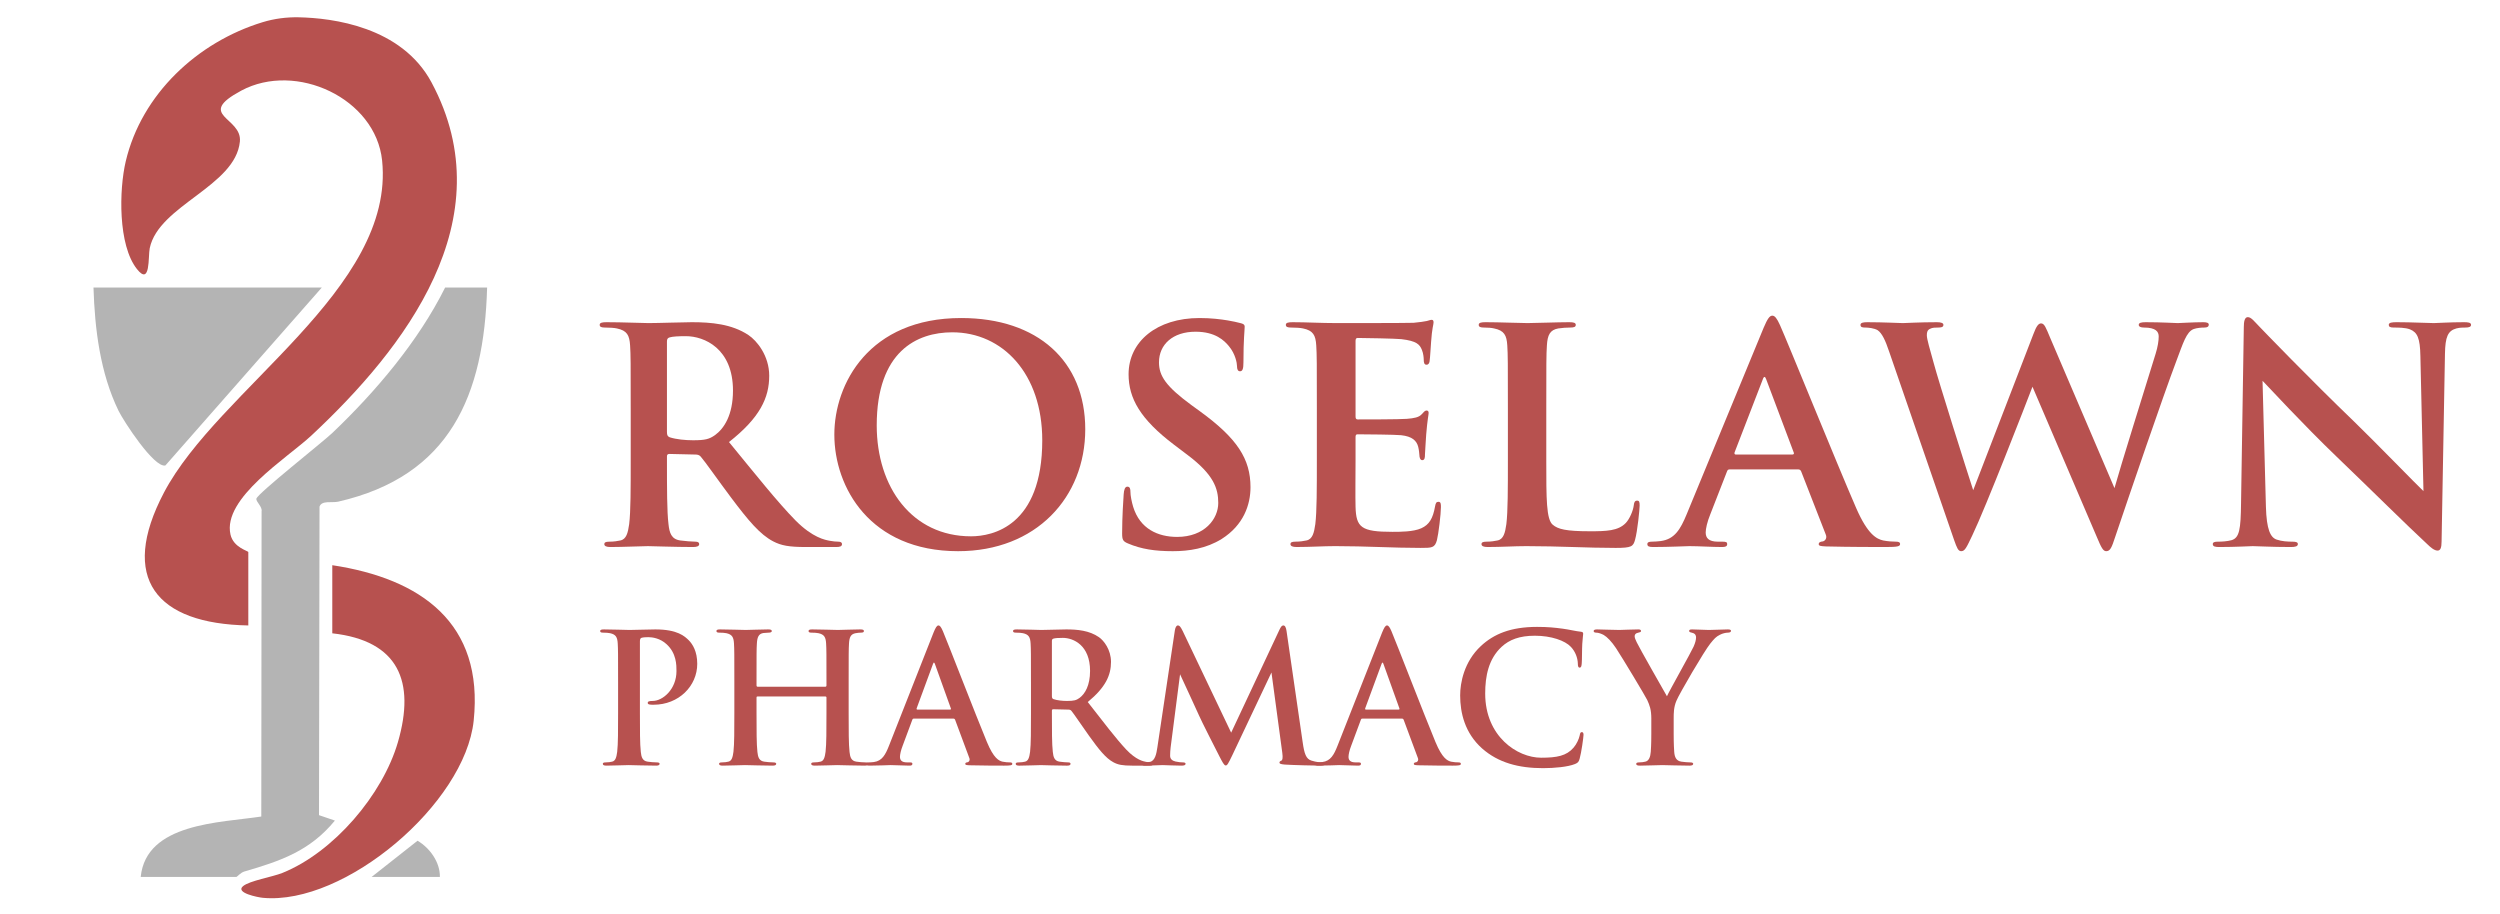
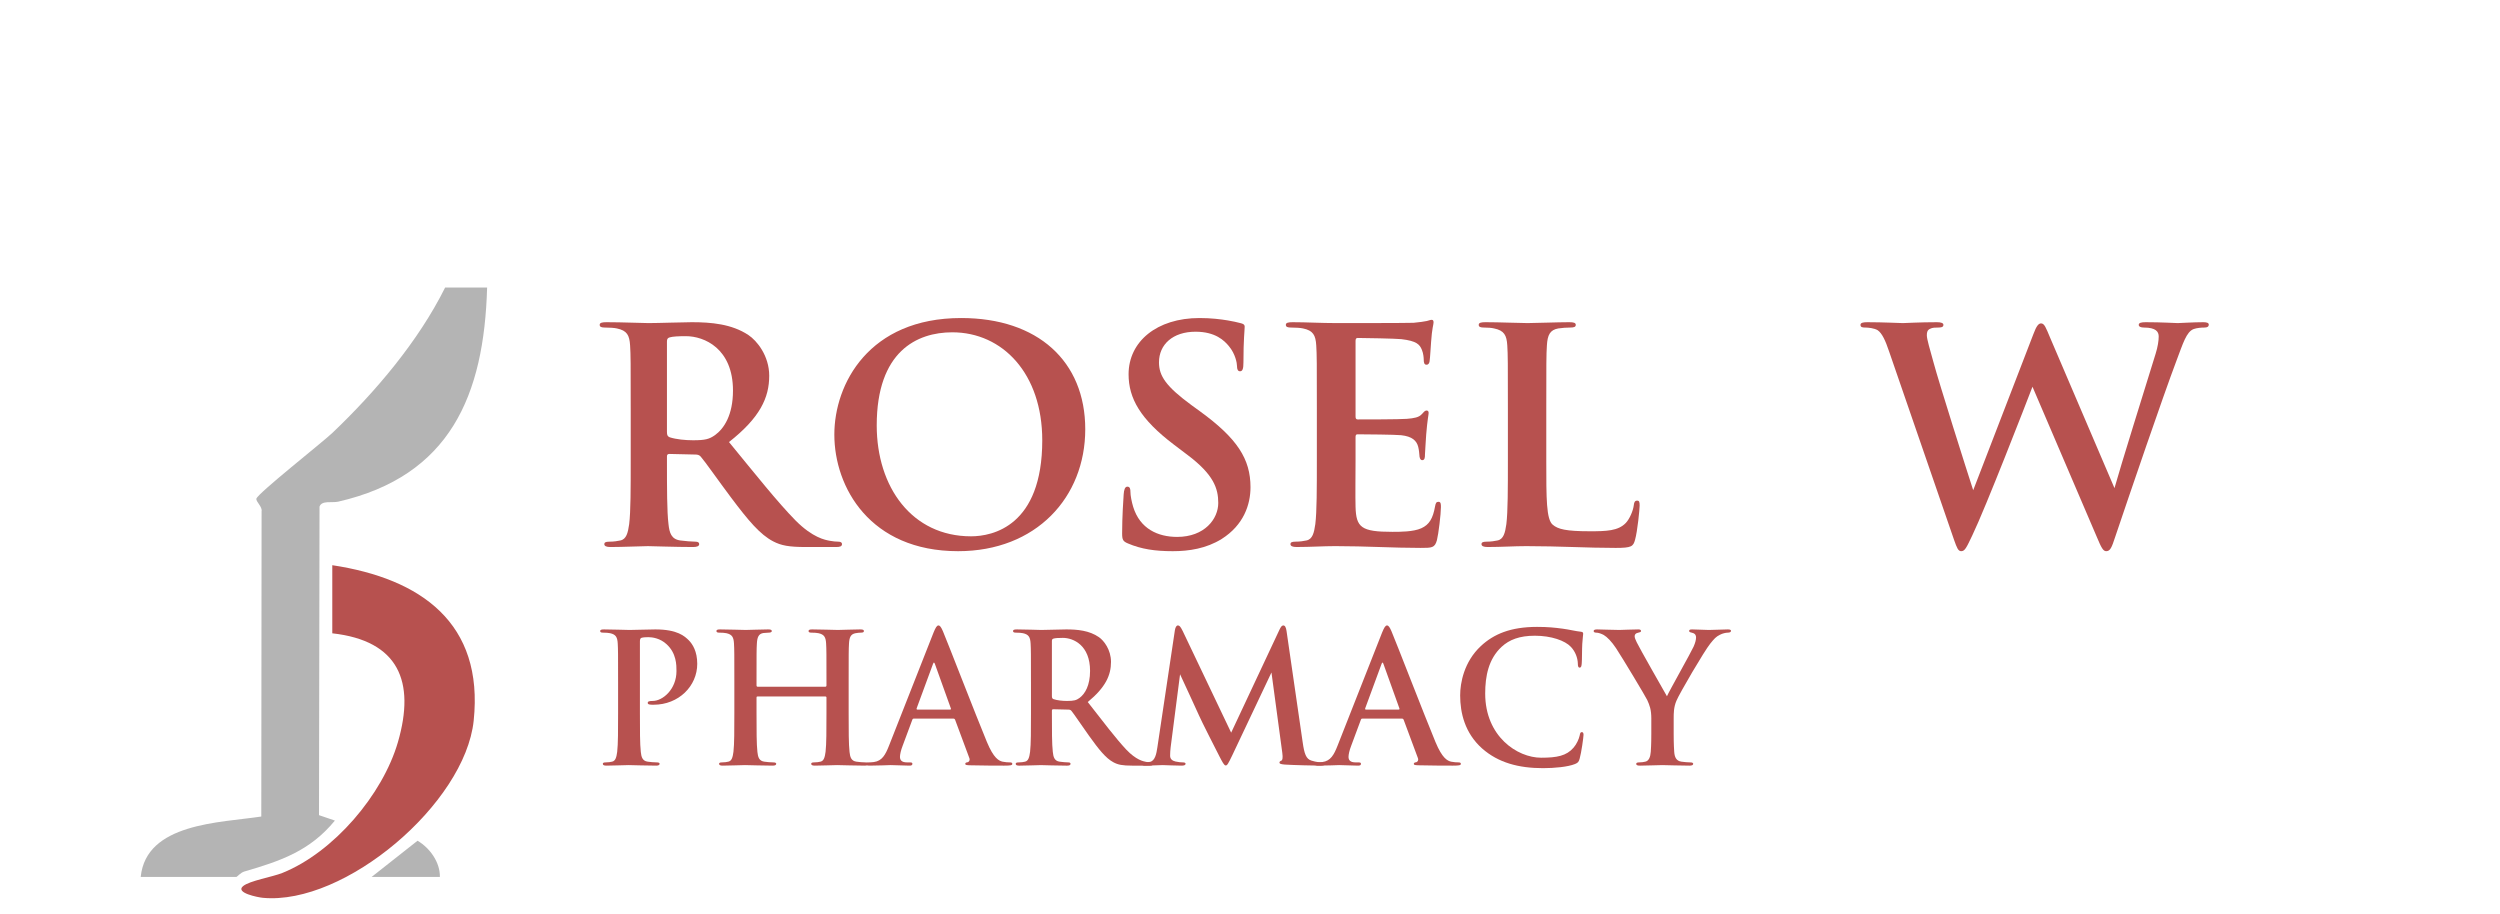
<svg xmlns="http://www.w3.org/2000/svg" viewBox="0 0 720 263.333">
  <g id="Layer_3" data-name="Layer 3">
    <path d="M181.644,117.631c0-13.019,0-15.417-.177-18.157-.177-2.912-.884-4.283-3.804-4.882-.707-.171-2.211-.257-3.45-.257-.973,0-1.503-.171-1.503-.771s.619-.771,1.946-.771c4.688,0,10.26.257,12.117.257,3.007,0,9.73-.257,12.471-.257,5.572,0,11.498.514,16.275,3.683,2.477,1.627,6.015,5.995,6.015,11.733,0,6.338-2.653,12.076-11.587,19.1,7.872,9.592,13.975,17.301,19.193,22.611,4.953,4.968,8.491,5.567,9.818,5.824.973.171,1.769.257,2.477.257.707,0,1.061.257,1.061.685,0,.685-.619.856-1.68.856h-8.668c-4.953,0-7.164-.428-9.464-1.627-3.803-1.97-7.164-5.996-12.118-12.59-3.538-4.711-7.606-10.535-8.756-11.819-.442-.514-.973-.6-1.592-.6l-7.43-.171c-.442,0-.707.171-.707.685v1.199c0,7.965,0,14.731.442,18.329.265,2.484.796,4.368,3.449,4.71,1.327.171,3.273.343,4.334.343.708,0,1.061.257,1.061.685,0,.6-.619.856-1.769.856-5.13,0-11.675-.257-13.002-.257-1.68,0-7.253.257-10.79.257-1.15,0-1.769-.257-1.769-.856,0-.428.353-.685,1.415-.685,1.327,0,2.388-.171,3.184-.343,1.769-.342,2.211-2.227,2.565-4.71.442-3.597.442-10.363.442-18.243v-15.074ZM192.081,124.397c0,.942.176,1.285.796,1.542,1.858.6,4.511.856,6.722.856,3.538,0,4.688-.342,6.28-1.456,2.653-1.884,5.219-5.824,5.219-12.847,0-12.162-8.314-15.674-13.533-15.674-2.211,0-3.804.086-4.688.343-.619.171-.796.514-.796,1.199v26.037Z" style="fill: #b7514f;" />
    <path d="M240.29,125.168c0-14.646,9.995-33.574,36.53-33.574,22.024,0,35.733,12.419,35.733,32.032s-14.152,35.116-36.618,35.116c-25.385,0-35.646-18.414-35.646-33.574ZM300.17,126.795c0-19.185-11.41-31.09-25.916-31.09-10.172,0-21.758,5.481-21.758,26.808,0,17.815,10.172,31.947,27.154,31.947,6.191,0,20.52-2.912,20.52-27.665Z" style="fill: #b7514f;" />
    <path d="M324.854,156.515c-1.416-.599-1.681-1.028-1.681-2.912,0-4.711.354-9.85.443-11.22.088-1.285.354-2.227,1.061-2.227.797,0,.884.771.884,1.456,0,1.113.354,2.912.797,4.368,1.945,6.338,7.163,8.65,12.648,8.65,7.96,0,11.852-5.224,11.852-9.764,0-4.197-1.326-8.137-8.668-13.704l-4.068-3.083c-9.729-7.365-13.09-13.361-13.09-20.298,0-9.421,8.138-16.188,20.431-16.188,3.361,0,6.015.343,8.138.686,1.504.257,2.653.514,3.627.771.796.171,1.238.428,1.238,1.028,0,1.113-.354,3.597-.354,10.278,0,1.884-.265,2.569-.973,2.569-.619,0-.884-.514-.884-1.542,0-.771-.442-3.426-2.299-5.653-1.327-1.627-3.892-4.197-9.641-4.197-6.545,0-10.525,3.683-10.525,8.822,0,3.94,2.034,6.938,9.375,12.333l2.477,1.799c10.702,7.794,14.505,13.704,14.505,21.84,0,4.967-1.945,10.877-8.314,14.902-4.422,2.741-9.376,3.512-14.064,3.512-5.13,0-9.11-.6-12.913-2.227Z" style="fill: #b7514f;" />
    <path d="M379.254,117.631c0-13.019,0-15.417-.176-18.157-.177-2.912-.884-4.283-3.803-4.882-.708-.171-2.212-.257-3.45-.257-.972,0-1.504-.171-1.504-.771s.619-.771,1.946-.771c4.068,0,8.137.257,12.736.257,2.831,0,20.431,0,22.112-.085,1.68-.171,3.095-.343,3.803-.514.443-.085.973-.342,1.415-.342.443,0,.53.342.53.771,0,.6-.442,1.627-.707,5.567-.089.856-.265,4.625-.443,5.653-.088.428-.265.942-.884.942s-.796-.514-.796-1.542c0-.343-.089-1.713-.53-2.741-.619-1.542-1.504-2.569-5.926-3.083-1.504-.171-10.791-.342-12.56-.342-.443,0-.619.257-.619.856v21.668c0,.6.089.942.619.942,1.945,0,12.117,0,14.151-.171,2.123-.171,3.45-.428,4.246-1.285.619-.685.973-1.113,1.415-1.113.354,0,.619.171.619.685s-.354,1.884-.707,6.252c-.089,1.713-.354,5.139-.354,5.738,0,.685,0,1.627-.797,1.627-.618,0-.796-.942-.796-1.371-.089-.856-.089-1.37-.354-2.484-.442-1.713-1.68-2.998-4.953-3.34-1.68-.171-10.437-.257-12.56-.257-.442,0-.53.343-.53.856v6.766c0,2.912-.089,10.792,0,13.275.176,5.91,1.592,7.194,10.613,7.194,2.3,0,6.015,0,8.314-1.027,2.3-1.028,3.361-2.827,3.981-6.338.176-.942.354-1.285.973-1.285.707,0,.707.686.707,1.542,0,1.97-.707,7.794-1.15,9.507-.619,2.227-1.415,2.227-4.776,2.227-7.871,0-15.655-.514-24.5-.514-3.539,0-7.164.257-11.145.257-1.15,0-1.769-.257-1.769-.856,0-.428.354-.685,1.415-.685,1.327,0,2.388-.171,3.184-.343,1.769-.342,2.212-2.227,2.566-4.71.442-3.597.442-10.363.442-18.243v-15.074Z" style="fill: #b7514f;" />
    <path d="M445.329,132.705c0,10.963,0,16.873,1.858,18.415,1.504,1.285,3.803,1.884,10.702,1.884,4.688,0,8.138-.086,10.348-2.398,1.062-1.113,2.123-3.511,2.3-5.139.088-.771.265-1.285.972-1.285.619,0,.708.428.708,1.456,0,.942-.619,7.366-1.327,9.849-.53,1.884-.972,2.312-5.572,2.312-8.138,0-16.274-.514-25.739-.514-3.538,0-7.163.257-11.144.257-1.15,0-1.769-.257-1.769-.856,0-.428.354-.685,1.415-.685,1.327,0,2.388-.171,3.184-.343,1.769-.342,2.212-2.227,2.566-4.71.442-3.597.442-10.363.442-18.243v-15.074c0-13.019,0-15.417-.176-18.157-.176-2.912-.884-4.283-3.803-4.882-.708-.171-1.769-.257-2.92-.257-.972,0-1.503-.171-1.503-.771s.618-.771,1.945-.771c4.157,0,9.729.257,12.117.257,2.123,0,8.58-.257,12.029-.257,1.238,0,1.858.171,1.858.771s-.531.771-1.592.771c-.973,0-2.388.086-3.449.257-2.388.428-3.096,1.884-3.273,4.882-.177,2.741-.177,5.139-.177,18.157v15.074Z" style="fill: #b7514f;" />
-     <path d="M498.137,135.189c-.442,0-.618.171-.796.685l-4.776,12.248c-.884,2.141-1.326,4.196-1.326,5.224,0,1.542.796,2.655,3.538,2.655h1.326c1.062,0,1.327.171,1.327.685,0,.685-.53.856-1.504.856-2.831,0-6.634-.257-9.376-.257-.972,0-5.837.257-10.437.257-1.15,0-1.68-.171-1.68-.856,0-.514.53-.685,1.238-.685.796,0,1.858-.085,2.565-.171,4.069-.514,5.749-3.426,7.518-7.708l22.2-53.787c1.062-2.483,1.681-3.426,2.477-3.426.708,0,1.327.771,2.212,2.741,2.123,4.71,16.274,39.655,21.935,52.673,3.361,7.708,5.926,8.907,7.784,9.335,1.327.257,2.653.343,3.715.343.707,0,1.15.171,1.15.685,0,.685-.797.856-4.069.856-3.184,0-10.26,0-17.335-.171-1.592-.085-2.035-.171-2.035-.685,0-.428.354-.685,1.238-.771.619-.171,1.238-.942.797-1.97l-7.077-18.157c-.176-.428-.442-.6-.884-.6h-19.724ZM516.181,130.906c.442,0,.53-.257.442-.514l-7.96-21.155c-.265-.771-.619-1.028-.973,0l-8.137,21.069c-.089.343,0,.6.353.6h16.275Z" style="fill: #b7514f;" />
    <path d="M544.048,101.187c-1.062-3.169-2.034-5.225-3.273-6.081-.973-.6-2.742-.771-3.538-.771-.884,0-1.416-.085-1.416-.771,0-.6.708-.771,1.946-.771,4.599,0,9.464.257,10.26.257.797,0,4.689-.257,9.818-.257,1.238,0,1.858.257,1.858.771,0,.685-.707.771-1.591.771-.708,0-1.592,0-2.212.343-.796.343-.973.942-.973,1.884,0,1.113.884,4.025,1.946,7.879,1.504,5.653,9.729,31.604,11.409,36.743l17.336-44.965c.884-2.398,1.504-3.083,2.212-3.083.973,0,1.415,1.285,2.565,4.025l18.575,43.423c1.68-6.081,8.756-28.692,11.852-38.713.619-1.97.884-3.769.884-4.967,0-1.371-.796-2.57-4.246-2.57-.884,0-1.504-.257-1.504-.771,0-.6.708-.771,2.035-.771,4.688,0,8.402.257,9.199.257.619,0,4.422-.257,7.341-.257.973,0,1.592.171,1.592.685,0,.6-.443.856-1.238.856-.884,0-2.123.086-3.096.428-2.123.771-3.095,4.197-4.953,9.079-4.068,10.792-13.356,38.028-17.69,50.875-.973,2.998-1.415,4.025-2.565,4.025-.884,0-1.415-1.028-2.742-4.197l-18.486-43.167c-1.769,4.625-13.532,34.944-17.336,42.824-1.68,3.512-2.123,4.54-3.184,4.54-.884,0-1.238-.942-2.034-3.169l-18.751-54.386Z" style="fill: #b7514f;" />
-     <path d="M646.215,94.249c0-1.713.265-2.912,1.15-2.912.973,0,1.769,1.113,3.273,2.655,1.062,1.113,14.506,15.074,27.419,27.493,6.015,5.824,18.397,18.585,19.901,19.956l-.884-38.884c-.088-5.224-.884-6.852-3.007-7.708-1.326-.514-3.449-.514-4.688-.514-1.061,0-1.415-.257-1.415-.771,0-.686.973-.771,2.299-.771,4.6,0,8.846.257,10.702.257.973,0,4.335-.257,8.668-.257,1.15,0,2.034.085,2.034.771,0,.514-.53.771-1.591.771-.884,0-1.592,0-2.653.257-2.477.685-3.185,2.483-3.273,7.28-.354,18.072-.619,35.972-.973,54.044,0,1.884-.354,2.655-1.15,2.655-.973,0-2.034-.942-3.007-1.884-5.572-5.139-16.893-16.358-26.093-25.18-9.64-9.25-19.723-20.213-21.316-21.84l.973,36.229c.176,6.681,1.326,8.907,3.095,9.507,1.504.514,3.185.6,4.6.6.973,0,1.504.171,1.504.685,0,.685-.797.856-2.034.856-5.749,0-9.287-.257-10.968-.257-.796,0-4.953.257-9.552.257-1.151,0-1.946-.085-1.946-.856,0-.514.53-.685,1.415-.685,1.15,0,2.742-.085,3.981-.428,2.299-.685,2.653-3.169,2.742-10.62.265-18.158.619-39.312.796-50.704Z" style="fill: #b7514f;" />
    <path d="M178.009,196.321c0-7.888,0-9.341-.102-11.002-.102-1.764-.511-2.595-2.198-2.958-.409-.104-1.278-.156-1.994-.156-.562,0-.869-.104-.869-.467s.358-.467,1.125-.467c2.709,0,5.93.156,7.361.156,2.096,0,5.061-.156,7.412-.156,6.39,0,8.434,1.972,9.61,3.114,1.125,1.142,2.454,3.218,2.454,6.798,0,6.383-5.316,11.78-12.575,11.78-.256,0-.818,0-1.074-.052-.256-.052-.613-.104-.613-.467,0-.415.358-.571,1.431-.571,2.863,0,6.85-3.321,6.85-8.614,0-1.712,0-5.138-2.862-7.733-1.84-1.712-4.089-2.024-5.265-2.024-.767,0-1.533.052-1.994.207-.256.104-.409.415-.409.986v20.758c0,4.775,0,8.874.256,11.106.153,1.453.46,2.595,1.993,2.802.716.104,1.84.208,2.607.208.562,0,.818.156.818.415,0,.363-.409.519-.971.519-3.374,0-6.594-.156-7.923-.156-1.176,0-4.396.156-6.441.156-.664,0-1.022-.156-1.022-.519,0-.259.204-.415.818-.415.767,0,1.38-.104,1.84-.208,1.022-.207,1.278-1.349,1.482-2.854.256-2.18.256-6.279.256-11.054v-9.133Z" style="fill: #b7514f;" />
    <path d="M237.716,197.774c.153,0,.307-.104.307-.363v-1.09c0-7.888,0-9.341-.103-11.002-.102-1.764-.511-2.595-2.198-2.958-.409-.104-1.278-.156-1.993-.156-.562,0-.869-.104-.869-.467s.358-.467,1.073-.467c2.76,0,5.981.156,7.361.156,1.227,0,4.447-.156,6.44-.156.716,0,1.074.104,1.074.467s-.307.467-.92.467c-.409,0-.869.052-1.482.156-1.38.259-1.789,1.142-1.891,2.958-.102,1.661-.102,3.114-.102,11.002v9.133c0,4.775,0,8.874.255,11.106.153,1.453.46,2.595,1.994,2.802.715.104,1.84.208,2.606.208.562,0,.818.156.818.415,0,.363-.409.519-1.022.519-3.323,0-6.543-.156-7.974-.156-1.176,0-4.396.156-6.39.156-.716,0-1.074-.156-1.074-.519,0-.259.205-.415.818-.415.766,0,1.38-.104,1.84-.208,1.022-.207,1.278-1.349,1.482-2.854.256-2.18.256-6.279.256-11.054v-4.567c0-.208-.153-.312-.307-.312h-19.527c-.153,0-.307.052-.307.312v4.567c0,4.775,0,8.874.255,11.106.153,1.453.46,2.595,1.994,2.802.715.104,1.84.208,2.606.208.562,0,.818.156.818.415,0,.363-.409.519-1.022.519-3.323,0-6.543-.156-7.974-.156-1.176,0-4.396.156-6.441.156-.664,0-1.022-.156-1.022-.519,0-.259.204-.415.818-.415.767,0,1.38-.104,1.84-.208,1.022-.207,1.278-1.349,1.482-2.854.256-2.18.256-6.279.256-11.054v-9.133c0-7.888,0-9.341-.103-11.002-.102-1.764-.511-2.595-2.198-2.958-.409-.104-1.278-.156-1.993-.156-.562,0-.869-.104-.869-.467s.358-.467,1.073-.467c2.761,0,5.981.156,7.361.156,1.227,0,4.447-.156,6.44-.156.716,0,1.074.104,1.074.467s-.46.467-.92.467c-.409,0-1.074.052-1.483.104-1.38.208-1.789,1.194-1.891,3.01-.102,1.661-.102,3.114-.102,11.002v1.09c0,.259.153.363.307.363h19.527Z" style="fill: #b7514f;" />
    <path d="M263.176,206.959c-.255,0-.357.104-.46.415l-2.76,7.421c-.511,1.297-.766,2.543-.766,3.165,0,.934.46,1.609,2.045,1.609h.766c.614,0,.767.104.767.415,0,.415-.307.519-.869.519-1.636,0-3.834-.156-5.419-.156-.562,0-3.373.156-6.032.156-.664,0-.971-.104-.971-.519,0-.311.307-.415.716-.415.46,0,1.074-.052,1.482-.104,2.352-.311,3.323-2.076,4.345-4.67l12.83-32.59c.614-1.505.972-2.076,1.431-2.076.409,0,.767.467,1.278,1.661,1.227,2.854,9.405,24.027,12.677,31.915,1.943,4.671,3.425,5.397,4.498,5.656.767.156,1.533.208,2.147.208.409,0,.664.104.664.415,0,.415-.46.519-2.352.519-1.84,0-5.929,0-10.018-.104-.92-.052-1.176-.104-1.176-.415,0-.259.205-.415.716-.467.358-.104.716-.571.46-1.193l-4.09-11.002c-.102-.259-.255-.363-.511-.363h-11.399ZM273.604,204.364c.255,0,.307-.156.255-.312l-4.6-12.818c-.153-.467-.358-.623-.562,0l-4.702,12.766c-.051.208,0,.363.204.363h9.406Z" style="fill: #b7514f;" />
    <path d="M296.916,196.321c0-7.888,0-9.341-.102-11.002-.103-1.764-.511-2.595-2.198-2.958-.409-.104-1.278-.156-1.994-.156-.562,0-.869-.104-.869-.467s.358-.467,1.125-.467c2.709,0,5.929.156,7.003.156,1.738,0,5.623-.156,7.207-.156,3.221,0,6.646.312,9.406,2.232,1.431.986,3.475,3.633,3.475,7.109,0,3.84-1.533,7.317-6.696,11.573,4.55,5.812,8.076,10.483,11.093,13.7,2.862,3.01,4.907,3.373,5.674,3.529.562.104,1.022.156,1.431.156.409,0,.613.156.613.415,0,.415-.358.519-.971.519h-5.01c-2.863,0-4.14-.259-5.469-.986-2.198-1.193-4.14-3.633-7.003-7.628-2.045-2.854-4.396-6.383-5.06-7.161-.256-.312-.562-.363-.92-.363l-4.294-.104c-.256,0-.409.104-.409.415v.727c0,4.826,0,8.926.256,11.106.153,1.505.46,2.647,1.993,2.854.767.104,1.891.208,2.505.208.409,0,.613.156.613.415,0,.363-.358.519-1.022.519-2.965,0-6.748-.156-7.514-.156-.972,0-4.192.156-6.236.156-.664,0-1.022-.156-1.022-.519,0-.259.205-.415.818-.415.767,0,1.38-.104,1.84-.208,1.022-.207,1.278-1.349,1.483-2.854.255-2.18.255-6.279.255-11.054v-9.133ZM302.948,200.42c0,.571.103.778.46.934,1.073.363,2.606.519,3.885.519,2.045,0,2.709-.207,3.629-.882,1.533-1.141,3.016-3.529,3.016-7.784,0-7.369-4.805-9.497-7.821-9.497-1.278,0-2.198.052-2.709.208-.358.104-.46.311-.46.727v15.776Z" style="fill: #b7514f;" />
    <path d="M375.179,213.809c.46,3.269.971,4.774,2.504,5.241,1.482.467,2.504.519,3.169.519.46,0,.818.052.818.363,0,.415-.614.571-1.329.571-1.278,0-8.332-.156-10.377-.311-1.176-.104-1.483-.259-1.483-.571,0-.259.205-.415.562-.571.307-.104.46-.778.256-2.232l-3.118-23.145-11.297,23.872c-1.176,2.439-1.431,2.906-1.891,2.906-.46,0-.971-1.038-1.789-2.595-1.227-2.387-5.265-10.327-5.879-11.78-.46-1.09-3.681-7.992-5.469-11.884l-2.71,21.018c-.102.934-.153,1.609-.153,2.439,0,.986.664,1.453,1.533,1.661.92.207,1.636.259,2.147.259.409,0,.767.104.767.363,0,.467-.46.571-1.227.571-2.147,0-4.448-.156-5.367-.156-.972,0-3.425.156-5.061.156-.511,0-.92-.104-.92-.571,0-.259.307-.363.818-.363.409,0,.766,0,1.533-.156,1.431-.312,1.84-2.335,2.096-4.1l5.06-33.836c.153-.882.46-1.349.869-1.349.409,0,.716.259,1.38,1.609l13.955,29.269,13.904-29.632c.409-.83.665-1.246,1.125-1.246s.766.519.92,1.609l4.652,32.071Z" style="fill: #b7514f;" />
    <path d="M392.358,206.959c-.255,0-.357.104-.46.415l-2.76,7.421c-.511,1.297-.766,2.543-.766,3.165,0,.934.46,1.609,2.045,1.609h.766c.614,0,.767.104.767.415,0,.415-.307.519-.869.519-1.636,0-3.834-.156-5.419-.156-.562,0-3.373.156-6.032.156-.664,0-.971-.104-.971-.519,0-.311.307-.415.716-.415.46,0,1.074-.052,1.482-.104,2.352-.311,3.323-2.076,4.345-4.67l12.83-32.59c.614-1.505.972-2.076,1.431-2.076.409,0,.767.467,1.278,1.661,1.227,2.854,9.405,24.027,12.677,31.915,1.943,4.671,3.425,5.397,4.498,5.656.767.156,1.533.208,2.147.208.409,0,.664.104.664.415,0,.415-.46.519-2.352.519-1.84,0-5.929,0-10.018-.104-.92-.052-1.176-.104-1.176-.415,0-.259.205-.415.716-.467.358-.104.716-.571.46-1.193l-4.09-11.002c-.102-.259-.255-.363-.511-.363h-11.399ZM402.786,204.364c.255,0,.307-.156.255-.312l-4.6-12.818c-.153-.467-.358-.623-.562,0l-4.702,12.766c-.051.208,0,.363.204.363h9.406Z" style="fill: #b7514f;" />
    <path d="M426.865,215.574c-5.01-4.463-6.338-10.275-6.338-15.309,0-3.529,1.073-9.653,5.981-14.219,3.681-3.425,8.536-5.501,16.153-5.501,3.169,0,5.061.208,7.412.519,1.943.26,3.731.727,5.265.882.562.052.614.312.614.623,0,.415-.153,1.038-.256,2.854-.102,1.712-.051,4.567-.153,5.604-.051.779-.153,1.246-.613,1.246-.409,0-.511-.467-.511-1.193-.051-1.609-.716-3.425-1.994-4.775-1.687-1.816-5.674-3.217-10.376-3.217-4.447,0-7.361,1.142-9.61,3.217-3.732,3.477-4.703,8.407-4.703,13.441,0,12.351,9.252,18.474,16.102,18.474,4.55,0,7.31-.519,9.355-2.906.869-.986,1.533-2.491,1.738-3.425.153-.83.255-1.038.664-1.038.358,0,.46.363.46.778,0,.623-.613,5.138-1.124,6.902-.256.882-.46,1.142-1.329,1.505-2.045.83-5.93,1.193-9.201,1.193-7.003,0-12.881-1.557-17.533-5.656Z" style="fill: #b7514f;" />
    <path d="M475.583,207.063c0-2.802-.511-3.944-1.176-5.449-.358-.83-7.207-12.247-8.997-14.946-1.278-1.92-2.556-3.217-3.527-3.788-.665-.363-1.533-.675-2.147-.675-.409,0-.766-.104-.766-.467,0-.312.357-.467.971-.467.92,0,4.754.156,6.441.156,1.073,0,3.169-.156,5.469-.156.511,0,.766.156.766.467,0,.311-.358.363-1.124.571-.46.104-.716.519-.716.934,0,.415.255,1.038.613,1.764.716,1.557,7.872,14.064,8.69,15.517.511-1.246,6.952-12.662,7.667-14.271.511-1.142.716-2.024.716-2.699,0-.519-.205-1.09-1.074-1.297-.46-.104-.92-.208-.92-.519,0-.363.255-.467.869-.467,1.687,0,3.322.156,4.805.156,1.124,0,4.498-.156,5.469-.156.562,0,.92.104.92.415,0,.363-.409.519-.972.519-.511,0-1.482.208-2.249.623-1.073.519-1.635,1.142-2.76,2.543-1.687,2.076-8.843,14.271-9.764,16.503-.766,1.868-.766,3.477-.766,5.19v4.255c0,.83,0,3.01.153,5.19.102,1.505.562,2.647,2.096,2.854.715.104,1.84.208,2.556.208.562,0,.818.156.818.415,0,.363-.409.519-1.074.519-3.22,0-6.44-.156-7.821-.156-1.278,0-4.498.156-6.39.156-.716,0-1.125-.104-1.125-.519,0-.259.256-.415.818-.415.715,0,1.329-.104,1.789-.208,1.022-.207,1.483-1.349,1.585-2.854.153-2.18.153-4.359.153-5.19v-4.255Z" style="fill: #b7514f;" />
  </g>
  <g id="Layer_2" data-name="Layer 2">
-     <path d="M124.278,23.736c21.2,39.532-7.874,76.76-34.615,101.711-6.861,6.402-25.639,18.019-23.285,28.494.851,3.788,5.136,4.695,5.136,5.066v21.123c-26.585-.467-37.271-13.55-24.315-38.225,15.684-29.869,66.656-58.647,62.851-95.668-1.842-17.928-24.814-28.588-40.563-20.137-13.353,7.165.295,7.618-.399,14.669-1.269,12.896-23.35,18.334-25.961,30.686-.509,2.408.287,11.04-3.688,6.033-5.474-6.895-5.162-22.828-3.223-31.036,4.576-19.369,20.675-34.345,39.43-40.062,3.369-1.027,6.878-1.48,10.4-1.406,9.673.202,29.604,2.664,38.232,18.753Z" style="fill: #b7514f;" />
    <path d="M140.29,82.815c-.875,31.064-10.635,54.264-42.896,61.666-1.744.4-4.749-.449-5.37,1.43l-.151,88.854,4.577,1.562c-7.2,8.777-15.62,11.627-26.106,14.679-1.021.297-2.097,1.543-2.233,1.543h-27.586c1.566-15.532,22.797-15.575,34.726-17.388l.085-87.888c.281-1.319-1.649-2.761-1.501-3.64.24-1.425,19.068-16.27,21.873-18.94,12.488-11.889,24.781-26.408,32.488-41.879h12.093Z" style="fill: #b4b4b4;" />
    <path d="M95.699,182.392v-19.614c25.515,3.867,43.684,16.634,40.72,44.793-2.511,23.847-37.089,53.228-60.74,51-1.293-.122-8.059-1.415-5.669-3.372,1.923-1.575,8.388-2.617,11.316-3.794,14.743-5.929,28.877-22.501,33.281-37.693,5.053-17.431.228-29.178-18.907-31.319Z" style="fill: #b7514f;" />
-     <path d="M92.676,82.815l-45.045,51.241c-3.245.787-12.084-12.842-13.517-15.797-5.266-10.862-6.825-23.496-7.191-35.444h65.754Z" style="fill: #b4b4b4;" />
    <path d="M126.686,252.55h-19.651l13.218-10.421c3.548,2.093,6.516,6.208,6.433,10.421Z" style="fill: #b4b4b4;" />
  </g>
</svg>